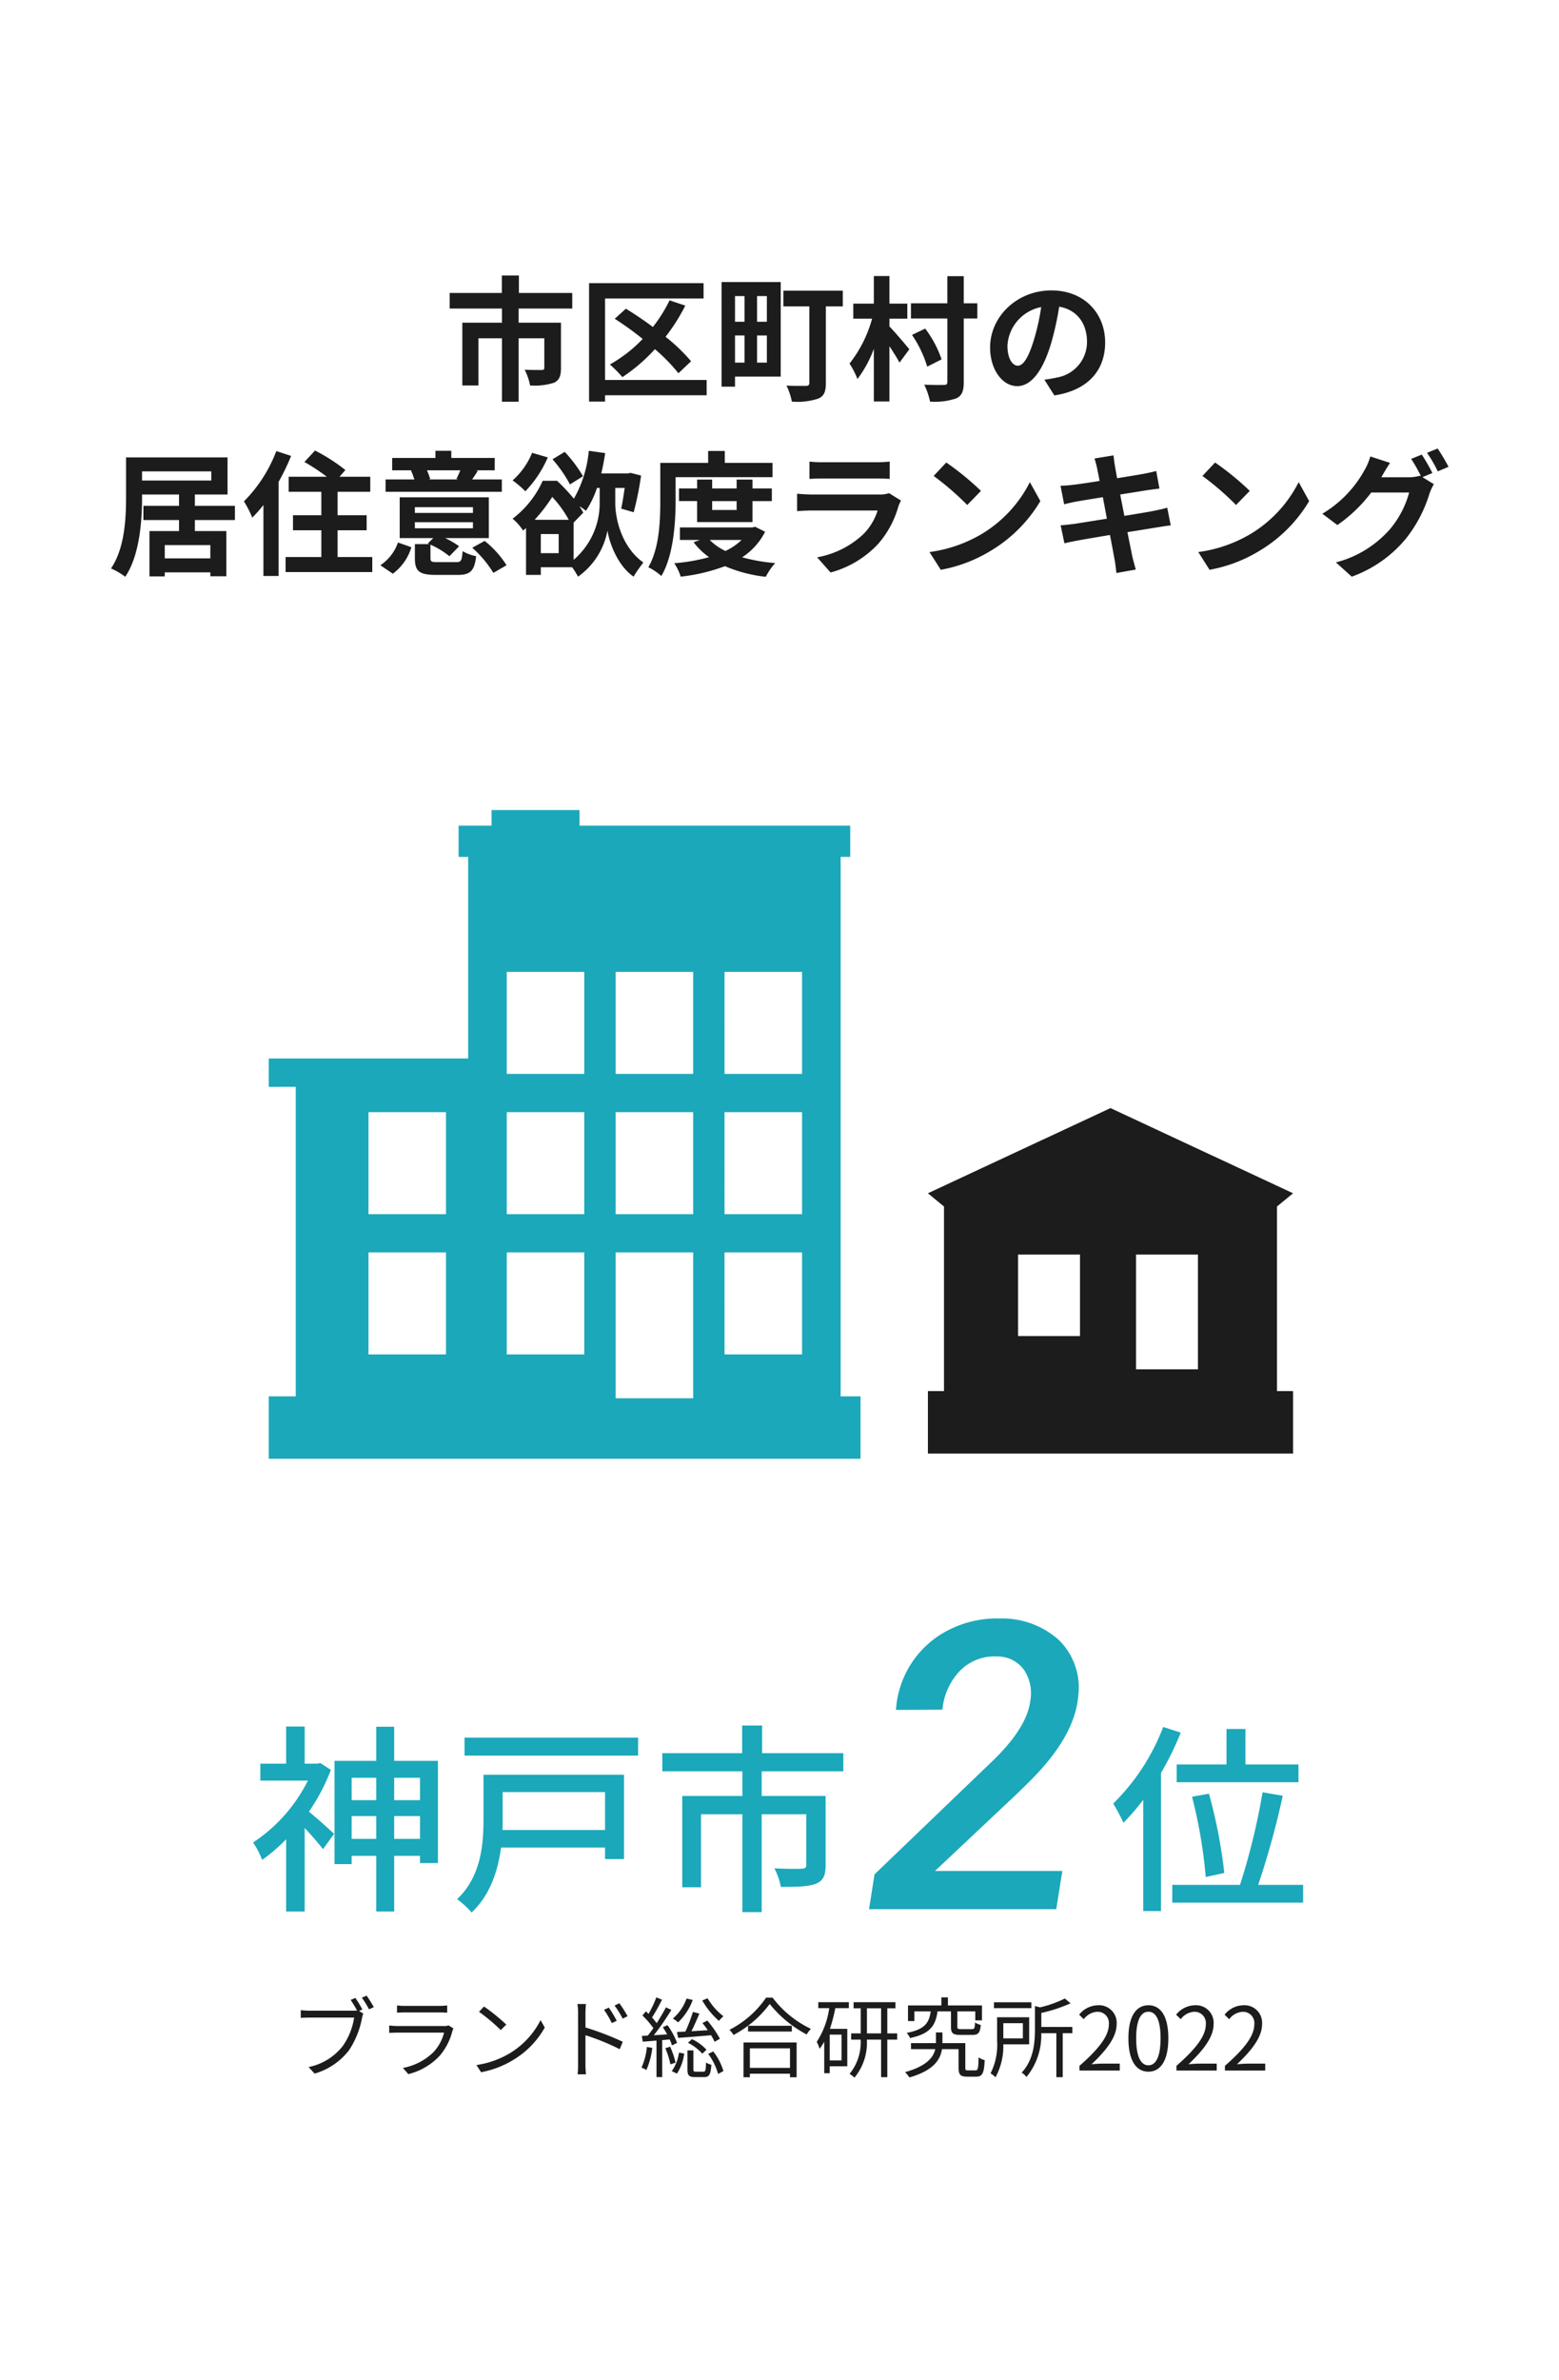
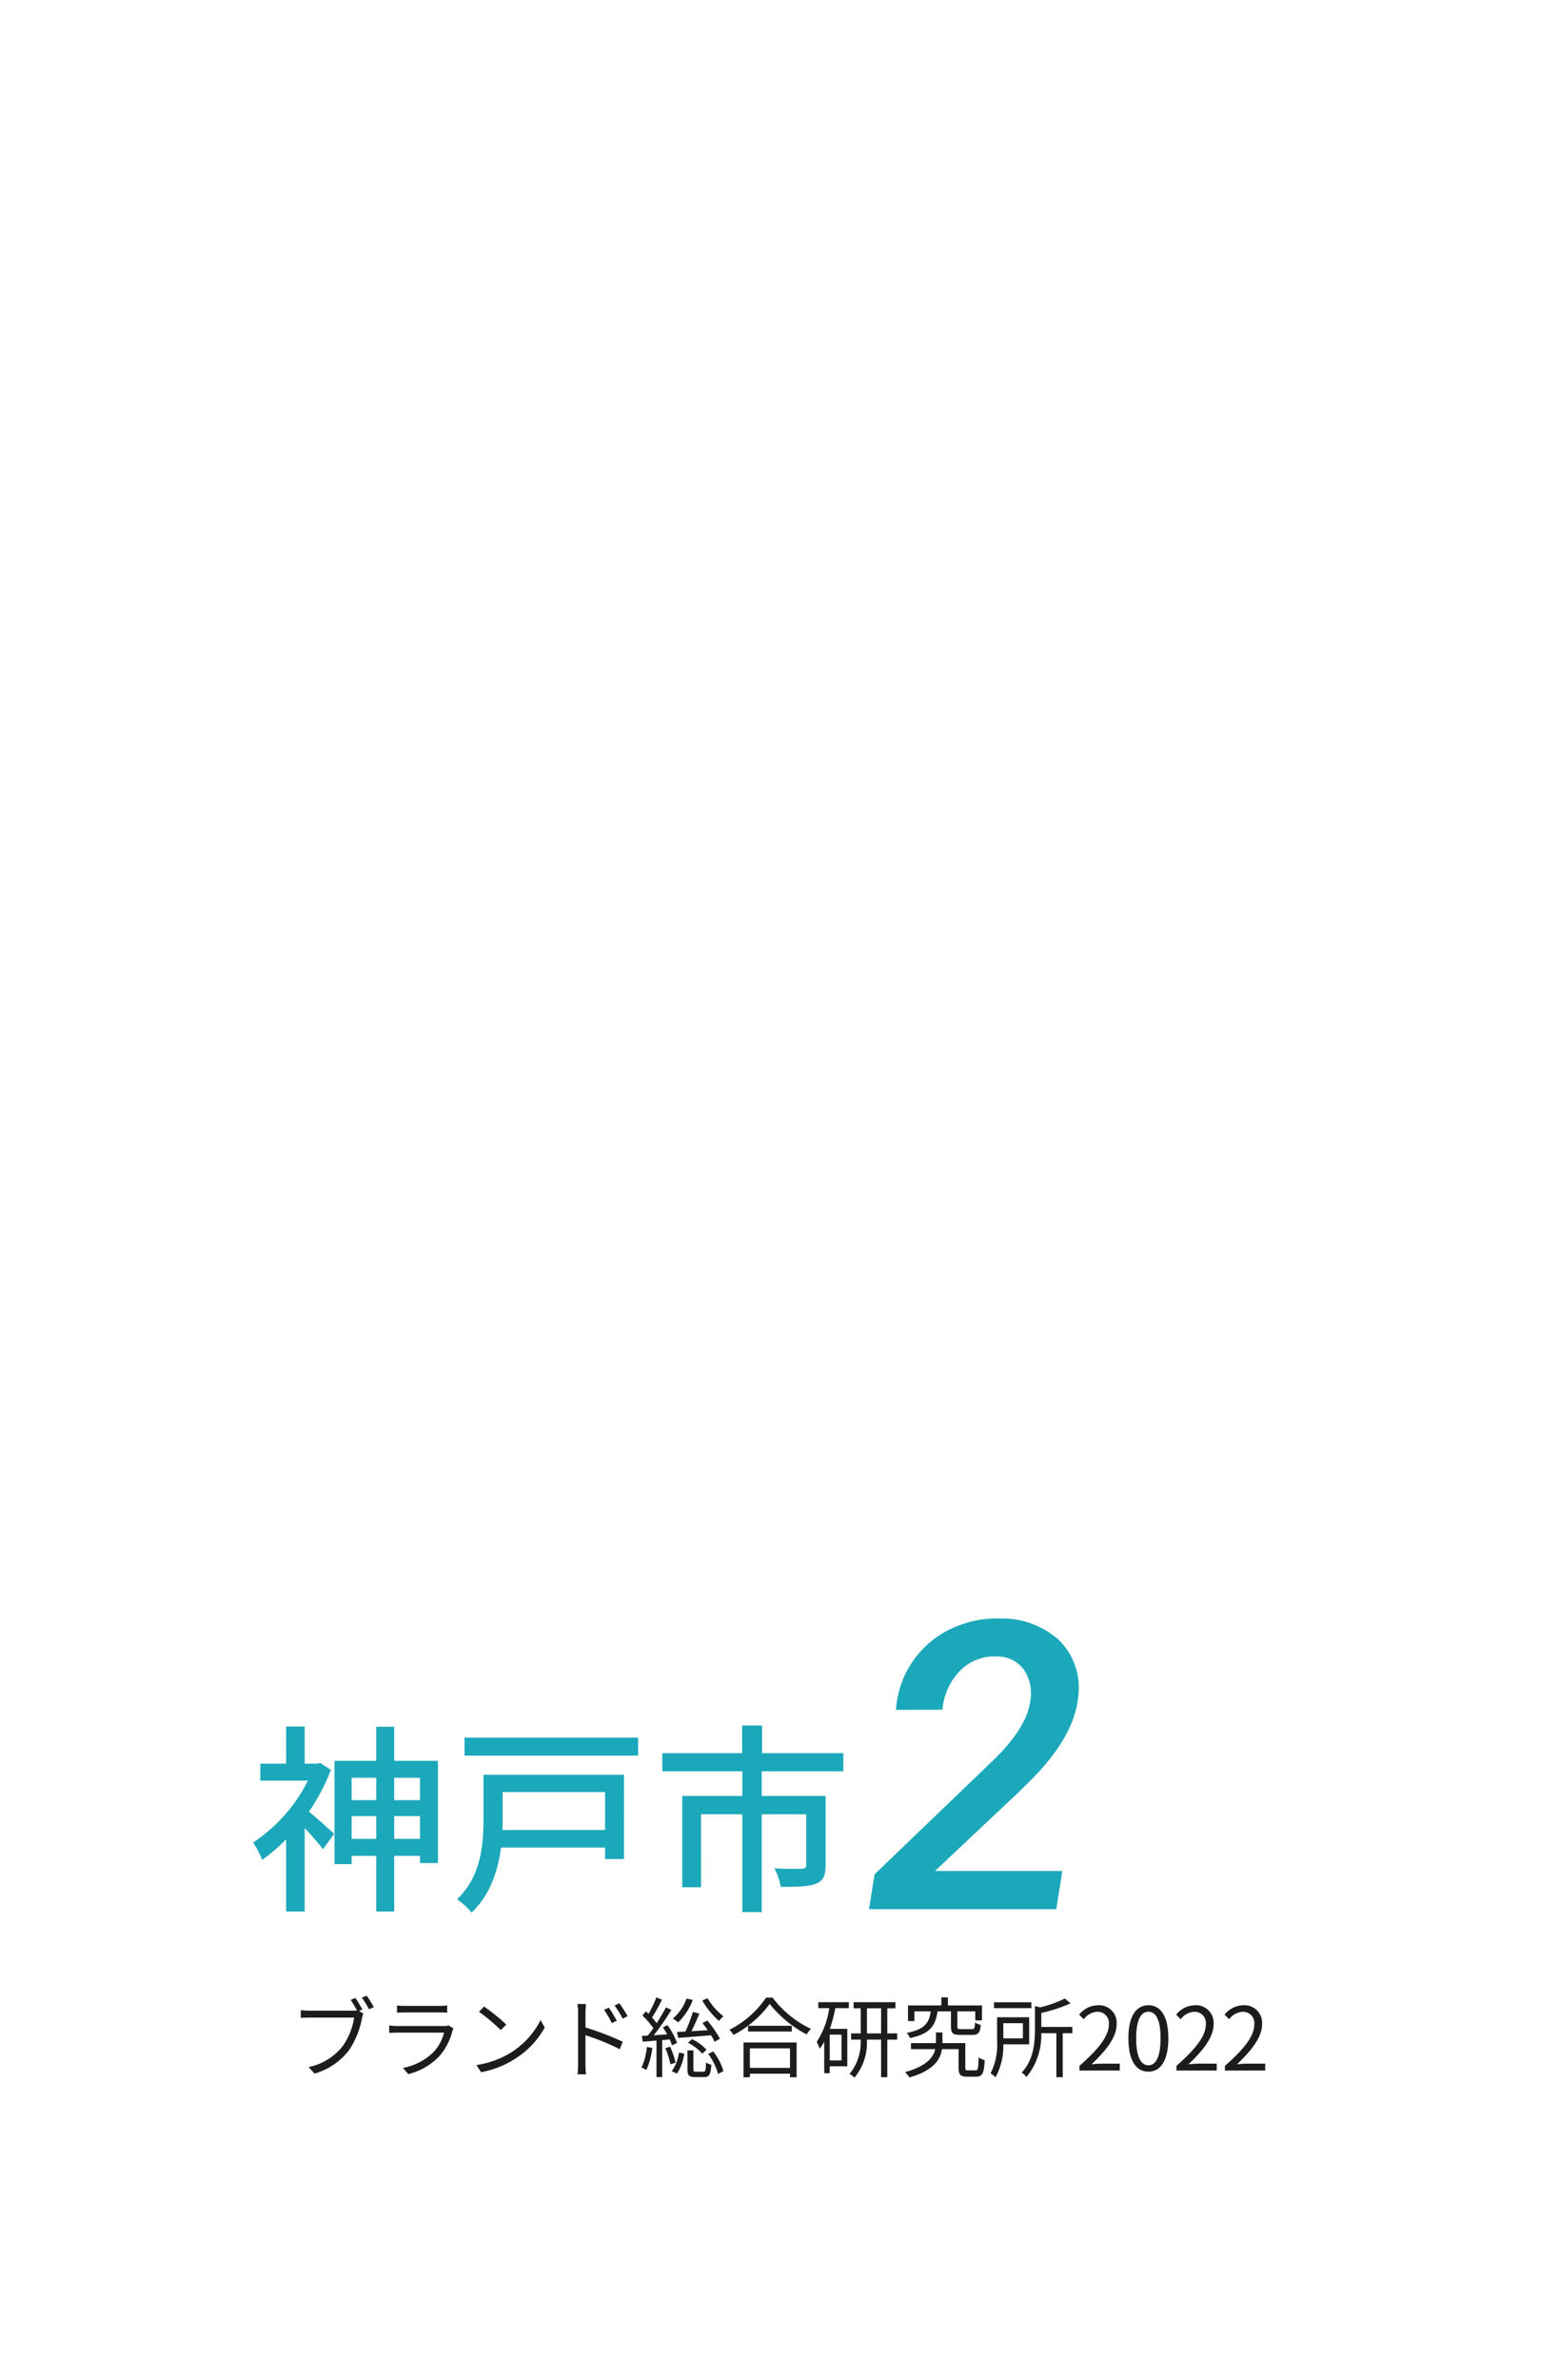
<svg xmlns="http://www.w3.org/2000/svg" width="232" height="354" viewBox="0 0 232 354">
  <g id="グループ_275" data-name="グループ 275" transform="translate(-18234 -2426)">
    <rect id="長方形_220" data-name="長方形 220" width="232" height="354" transform="translate(18234 2426)" fill="#fff" />
-     <path id="パス_261" data-name="パス 261" d="M-30.84-12.1v-2.32h-7.94v-2.6h-2.54v2.6h-7.76v2.32h7.78V-10h-5.9V-.66h2.4V-7.68h3.5V1.76h2.48V-7.68H-35v4.4c0,.22-.1.32-.42.32s-1.5,0-2.5-.04a8.537,8.537,0,0,1,.8,2.34,9.537,9.537,0,0,0,3.54-.4c.82-.36,1.06-1.04,1.06-2.18V-10h-6.3v-2.1Zm20,10.62H-25.96V-13.6H-11.3v-2.28H-28.34V1.74h2.38V.8h15.12Zm-2.32-2.78a25.834,25.834,0,0,0-3.8-3.64,27.97,27.97,0,0,0,2.94-4.64l-2.34-.78a21.927,21.927,0,0,1-2.48,3.96c-1.34-1-2.74-1.94-4.02-2.72l-1.66,1.5a45.063,45.063,0,0,1,4.16,3,21,21,0,0,1-4.88,3.8A18.28,18.28,0,0,1-23.38-1.9a25.853,25.853,0,0,0,4.84-4.16,26.145,26.145,0,0,1,3.5,3.58Zm7.96-9.7v3.82H-6.62v-3.82Zm3.32,3.82H-3.34v-3.82h1.46ZM-3.34-4.06V-8.1h1.46v4.04ZM-6.62-8.1H-5.2v4.04H-6.62Zm6.8-7.94h-8.8V-.48h2v-1.5H.18Zm9.24,1.28H.58v2.34H4.44V-1.06c0,.34-.14.46-.52.46-.36,0-1.74.02-2.88-.04a9.538,9.538,0,0,1,.8,2.38A10.072,10.072,0,0,0,5.76,1.3C6.62.92,6.9.28,6.9-1.02v-11.4H9.42Zm6.94,4.16h2.66v-2.24H16.36v-4.1H14.04v4.1H10.98v2.24h2.8a18.747,18.747,0,0,1-3.36,6.68,12.452,12.452,0,0,1,1.18,2.3,17.207,17.207,0,0,0,2.44-4.5V1.72h2.32V-6.5c.58.88,1.16,1.8,1.5,2.44l1.46-1.98c-.42-.54-2.3-2.74-2.96-3.4Zm13.08-2.28H27.42v-4.04H24.98v4.04H19.56v2.26h5.42v9.4c0,.36-.12.48-.5.48-.42.02-1.68.02-2.94-.04a10.442,10.442,0,0,1,.86,2.52,9.812,9.812,0,0,0,3.9-.48c.82-.38,1.12-1.04,1.12-2.44v-9.44h2.02ZM24.12-4.54a16.033,16.033,0,0,0-2.44-4.58l-1.96.94a17.073,17.073,0,0,1,2.26,4.72Zm11.34.94c-.74,0-1.54-.98-1.54-2.98a6.21,6.21,0,0,1,5.02-5.74,31.791,31.791,0,0,1-1.06,4.8C37.08-4.84,36.28-3.6,35.46-3.6ZM40.9.82c5-.76,7.56-3.72,7.56-7.88,0-4.32-3.1-7.74-8-7.74-5.14,0-9.12,3.92-9.12,8.48,0,3.34,1.86,5.76,4.04,5.76C37.54-.56,39.26-3,40.44-7a43.043,43.043,0,0,0,1.18-5.38c2.66.46,4.14,2.5,4.14,5.24a5.362,5.362,0,0,1-4.5,5.3c-.52.12-1.08.22-1.84.32ZM-84.7,25.06h-6.78V23.08h6.78ZM-94.86,12.12h10.3v1.36h-10.3Zm13.82,7.24V17.24H-87V15.56h4.86V10.04h-15.1V15.9c0,3.16-.18,7.62-2.24,10.66a10.156,10.156,0,0,1,2.12,1.24c2.18-3.26,2.5-8.44,2.5-11.9v-.34h5.5v1.68h-5.3v2.12h5.3V21h-4.4v6.74h2.28v-.6h6.78v.58h2.38V21H-87V19.36ZM-74.88,9.1a21.279,21.279,0,0,1-4.82,7.48A15.408,15.408,0,0,1-78.46,19a19.48,19.48,0,0,0,1.66-1.88V27.68h2.26v-14a32.434,32.434,0,0,0,1.86-3.86Zm9.12,15.76V20.88h4.32V18.64h-4.32V15.16h4.86V12.92h-4.58l.88-1a26.7,26.7,0,0,0-4.52-2.9l-1.58,1.7a30.05,30.05,0,0,1,3.34,2.2h-5.68v2.24h4.86v3.48H-72.4v2.24h4.22v3.98H-73.5V27.1h12.9V24.86Zm18.26-12.9c-.16.42-.4.92-.58,1.3l.28.06h-4.44l.26-.06a12.186,12.186,0,0,0-.48-1.3Zm6.18,1.36h-4.42c.24-.36.54-.78.84-1.3l-.3-.06h2.82V10.12h-6.46V9.06H-51.2v1.06h-6.44v1.84h2.9l-.1.02a12.139,12.139,0,0,1,.5,1.34h-4.28v1.84h17.3ZM-57.54,27.34a7.632,7.632,0,0,0,2.76-3.94l-2-.7a6.613,6.613,0,0,1-2.62,3.38Zm3.28-7.66h8.64v.9h-8.64Zm0-2.24h8.64v.86h-8.64Zm3.38,8.18c-.9,0-1.06-.06-1.06-.6v-2a12.48,12.48,0,0,1,2.82,1.72l1.44-1.48a12.716,12.716,0,0,0-2.08-1.22h6.5V15.98H-56.52v6.06h5l-.82.8.24.1h-2.16v2.1c0,1.9.62,2.48,3.14,2.48h3.22c1.86,0,2.5-.56,2.76-2.78a6.416,6.416,0,0,1-2.02-.76c-.1,1.42-.22,1.64-.96,1.64Zm5.16-2.14a16.579,16.579,0,0,1,3.14,3.74l1.96-1.14a14.687,14.687,0,0,0-3.26-3.62Zm16.48-10.64a20.606,20.606,0,0,0-2.72-3.62l-1.82,1.1a19.561,19.561,0,0,1,2.6,3.74Zm-7.58-3.48a10.912,10.912,0,0,1-2.9,4.1,15.245,15.245,0,0,1,1.9,1.62,17.031,17.031,0,0,0,3.34-5.04Zm6.18,10.38,1.44-1.48a10.221,10.221,0,0,0-.58-.96,11.2,11.2,0,0,1,.98.68,14.159,14.159,0,0,0,1.64-3.4h.4v2.26a11.058,11.058,0,0,1-3.88,8.44Zm-2.22,4.54h-2.66V21.44h2.66Zm-3.58-4.96a23.98,23.98,0,0,0,2.62-3.4,16.6,16.6,0,0,1,2.46,3.4Zm12-4.74h1.4c-.16,1.14-.34,2.28-.52,3.08l1.86.54a46.772,46.772,0,0,0,1.1-5.46l-1.56-.4-.36.08h-4c.24-.98.42-1.98.58-3.02l-2.44-.34a17.474,17.474,0,0,1-2.22,7.12,28.838,28.838,0,0,0-2.5-2.66h-2.14a14.547,14.547,0,0,1-4.48,5.64,7.7,7.7,0,0,1,1.56,1.76,4,4,0,0,0,.44-.38v6.98h2.2V26.38h4.66a12.652,12.652,0,0,1,.88,1.4,10.82,10.82,0,0,0,4.38-6.86c.26,1.72,1.44,5.16,3.88,6.86a20.52,20.52,0,0,1,1.46-2.1c-3.38-2.42-4.18-6.78-4.18-8.82Zm8.98-1.6H-1.04V10.86h-7.1V9.08h-2.48v1.78h-7.12v5.6c0,2.92-.12,7.08-1.78,9.92a8.66,8.66,0,0,1,1.94,1.3c1.82-3.08,2.12-7.98,2.12-11.22Zm9.08,3.56v1.32h-3.64V16.54Zm2.36,3.12V16.54h2.88V14.66H-4.02V13.34H-6.38v1.32h-3.64V13.34h-2.24v1.32h-2.7v1.88h2.7v3.12Zm-1.62,2.66a9.085,9.085,0,0,1-2.4,1.64,7.993,7.993,0,0,1-2.34-1.64Zm2.02-1.96-.42.1H-14.82v1.86h2.98l-.94.34a10.1,10.1,0,0,0,2.3,2.22,27.135,27.135,0,0,1-5.18.9,8.02,8.02,0,0,1,.96,2,27.106,27.106,0,0,0,6.58-1.56A21.12,21.12,0,0,0-2.04,27.8a9.474,9.474,0,0,1,1.4-2.04,26.435,26.435,0,0,1-4.92-.86,9.808,9.808,0,0,0,3.42-3.8Zm19.92-5a4.219,4.219,0,0,1-1.46.2H4.94c-.62,0-1.48-.04-2.32-.12v2.6c.84-.08,1.84-.1,2.32-.1H14.6a8.677,8.677,0,0,1-2.06,3.46A13.479,13.479,0,0,1,5.6,24.9l2,2.26a14.976,14.976,0,0,0,7.14-4.32A14.373,14.373,0,0,0,17.7,17.3a7.41,7.41,0,0,1,.38-.84ZM4.46,13.24c.58-.04,1.44-.06,2.08-.06H14.2c.72,0,1.66.02,2.2.06V10.66a18.856,18.856,0,0,1-2.16.1H6.54a16.859,16.859,0,0,1-2.08-.1ZM24.82,10.8l-1.88,2a41.585,41.585,0,0,1,5,4.32l2.04-2.1A42,42,0,0,0,24.82,10.8Zm-2.5,13.32L24,26.76a21.659,21.659,0,0,0,7.42-2.82,21.267,21.267,0,0,0,7.4-7.4l-1.56-2.82a18.965,18.965,0,0,1-7.28,7.78A20.614,20.614,0,0,1,22.32,24.12Zm35.38-6.6c-.52.16-1.26.32-2.04.48-.9.18-2.54.44-4.34.74l-.62-3.18,4-.64c.6-.08,1.4-.2,1.84-.24l-.48-2.62c-.48.14-1.24.3-1.88.42-.72.14-2.24.38-3.94.66-.16-.9-.28-1.56-.32-1.84-.1-.48-.16-1.16-.22-1.56l-2.82.46c.14.48.28.96.4,1.52.06.32.2.98.36,1.82-1.72.28-3.26.5-3.96.58-.62.08-1.22.12-1.86.14l.54,2.76c.6-.16,1.14-.28,1.84-.42.62-.1,2.16-.36,3.92-.64l.6,3.2c-2.02.32-3.88.62-4.8.76-.64.08-1.54.2-2.08.22l.56,2.68c.46-.12,1.14-.26,2-.42s2.74-.48,4.78-.82c.32,1.68.58,3.06.68,3.64.12.58.18,1.26.28,2.02l2.88-.52c-.18-.64-.38-1.36-.52-1.96-.12-.62-.4-1.96-.72-3.6,1.76-.28,3.38-.54,4.34-.7.76-.12,1.58-.26,2.1-.3Zm7.12-6.72-1.88,2a41.585,41.585,0,0,1,5,4.32l2.04-2.1A42,42,0,0,0,64.82,10.8Zm-2.5,13.32L64,26.76a21.659,21.659,0,0,0,7.42-2.82,21.267,21.267,0,0,0,7.4-7.4l-1.56-2.82a18.965,18.965,0,0,1-7.28,7.78A20.614,20.614,0,0,1,62.32,24.12ZM97.16,12.36a29.285,29.285,0,0,0-1.58-2.74L94,10.26a23.193,23.193,0,0,1,1.46,2.58l-.14-.08a6.3,6.3,0,0,1-1.74.24H89.56l.06-.1c.24-.44.76-1.34,1.24-2.04L87.92,9.9a8.744,8.744,0,0,1-.9,2.1,17.112,17.112,0,0,1-6.24,6.42l2.24,1.68a21.957,21.957,0,0,0,5.04-4.84H93.7a14.148,14.148,0,0,1-2.84,5.44,16,16,0,0,1-8.06,4.96l2.36,2.12a18.627,18.627,0,0,0,8.06-5.66,20.185,20.185,0,0,0,3.5-6.68,8.474,8.474,0,0,1,.66-1.42l-1.7-1.04Zm-.8-3a19.035,19.035,0,0,1,1.6,2.76l1.6-.68a28.557,28.557,0,0,0-1.62-2.72Z" transform="translate(18350 2484)" fill="#1c1c1c" />
    <path id="パス_254" data-name="パス 254" d="M-62.075-9.087a18.8,18.8,0,0,0-1.04-1.716l-.7.3c.286.416.676,1.066.949,1.56a2.89,2.89,0,0,1-.559.039H-69.94a12.95,12.95,0,0,1-1.3-.078v1.144c.325-.013.78-.039,1.287-.039H-63.3A9.891,9.891,0,0,1-65-3.64,8.6,8.6,0,0,1-70.07-.52l.884.975a9.952,9.952,0,0,0,5.122-3.471,12.916,12.916,0,0,0,1.937-4.8,2.567,2.567,0,0,1,.195-.65l-.637-.4Zm-.078-1.755a14.3,14.3,0,0,1,1.066,1.729l.715-.312a19.008,19.008,0,0,0-1.066-1.716Zm12.9,4.121a1.727,1.727,0,0,1-.715.1h-6.851a11.857,11.857,0,0,1-1.261-.078V-5.6c.455-.026.949-.039,1.261-.039h6.9a6.646,6.646,0,0,1-1.547,2.873A8.755,8.755,0,0,1-56.043-.39l.806.923a9.47,9.47,0,0,0,4.654-2.717,8.953,8.953,0,0,0,1.9-3.692,2.273,2.273,0,0,1,.169-.377Zm-7.67-1.885c.351-.026.767-.039,1.17-.039h5.1c.442,0,.884.013,1.2.039V-9.685a8.1,8.1,0,0,1-1.183.065h-5.109a8.129,8.129,0,0,1-1.17-.065Zm12.948-.923-.741.793a27,27,0,0,1,3.237,2.717l.819-.819A28.466,28.466,0,0,0-43.979-9.529ZM-45.1-.819l.689,1.066A14.013,14.013,0,0,0-39.3-1.781,12.967,12.967,0,0,0-34.931-6.4L-35.555-7.5A12.246,12.246,0,0,1-39.9-2.717,13.423,13.423,0,0,1-45.1-.819Zm22.49-7.267a17.557,17.557,0,0,0-1.222-1.924l-.715.338a14.027,14.027,0,0,1,1.209,1.95Zm-1.612.689A17.425,17.425,0,0,0-25.4-9.36l-.715.325A12.9,12.9,0,0,1-24.96-7.059Zm-4.654-1.144c0-.39.039-.949.078-1.352h-1.274a8.205,8.205,0,0,1,.1,1.352V-.975A14.235,14.235,0,0,1-30.043.559H-28.8a15.153,15.153,0,0,1-.078-1.534V-5.252a33.315,33.315,0,0,1,5.1,2.08l.455-1.105a42.261,42.261,0,0,0-5.551-2.132Zm17.381-1.885A11.9,11.9,0,0,0-9.009-7.384a4.762,4.762,0,0,1,.663-.689A9.436,9.436,0,0,1-10.7-10.751ZM-15.08-4.862c1.326-.091,3.133-.234,4.9-.39a8.262,8.262,0,0,1,.52.975l.793-.455a15.694,15.694,0,0,0-1.872-2.7l-.728.364c.26.325.533.689.793,1.066-.845.052-1.664.1-2.431.156.4-.793.832-1.794,1.183-2.626l-.962-.247A24.491,24.491,0,0,1-14-5.8c-.468.026-.9.052-1.261.065Zm1.456.728a7.2,7.2,0,0,1,2.132,1.625l.624-.585a6.722,6.722,0,0,0-2.158-1.573Zm-.208-6.578a6.835,6.835,0,0,1-2.041,2.977,4.473,4.473,0,0,1,.78.572A8.894,8.894,0,0,0-12.909-10.5Zm-5.9,7.2A9.7,9.7,0,0,1-20.54-.429a3.148,3.148,0,0,1,.728.351,11.39,11.39,0,0,0,.884-3.289Zm3.393-1.118A9.041,9.041,0,0,1-16-3.744l.754-.364a11.019,11.019,0,0,0-1.417-2.639l-.7.3c.221.325.442.7.65,1.066l-1.989.13a39.709,39.709,0,0,0,2.613-3.77L-16.9-9.4c-.364.7-.858,1.534-1.378,2.353a8.989,8.989,0,0,0-.689-.845,29.248,29.248,0,0,0,1.482-2.652l-.845-.338a16.7,16.7,0,0,1-1.157,2.457c-.13-.13-.26-.26-.39-.377l-.52.611a12.556,12.556,0,0,1,1.625,1.885c-.286.4-.559.78-.832,1.105-.312.026-.611.039-.884.052l.143.858c.6-.052,1.3-.1,2.041-.169V.975h.845v-5.5Zm-.65,1.313a11.685,11.685,0,0,1,.754,2.392l.767-.247a12.852,12.852,0,0,0-.806-2.379Zm1.729,3.77a7.034,7.034,0,0,0,1.079-2.977l-.78-.143A6.254,6.254,0,0,1-16.029.091Zm2.834-.286c-.338,0-.39-.052-.39-.364V-3H-13.7V-.195c0,.923.221,1.17,1.157,1.17h1.326c.741,0,.975-.351,1.079-1.833a2.437,2.437,0,0,1-.793-.338c-.039,1.2-.091,1.365-.4,1.365Zm1.82-2.639A9.032,9.032,0,0,1-9.139.507l.793-.429A8.673,8.673,0,0,0-9.867-2.847ZM1.56-3.3V-.4H-4.407V-3.3ZM-5.356,1h.949V.468H1.56V1h.988V-4.173h-7.9Zm.676-7.657V-5.8H1.833v-.858ZM-2-10.842A14.6,14.6,0,0,1-7.449-6.058a3.514,3.514,0,0,1,.6.767A16.008,16.008,0,0,0-1.456-9.906a17.387,17.387,0,0,0,5.5,4.537A4.413,4.413,0,0,1,4.68-6.2a15.443,15.443,0,0,1-5.707-4.641ZM9.23-1.508H7.475V-5.343H9.23ZM5.772-9.282H7.4A12.229,12.229,0,0,1,5.538-4.264a5.1,5.1,0,0,1,.429,1.027A7.747,7.747,0,0,0,6.656-4.29V.4h.819V-.637h2.613V-6.2H7.5a24.252,24.252,0,0,0,.806-3.081h2.015v-.884H5.772Zm7.241,3.757V-9.256h2.106v3.731Zm4.5,0H16.042V-9.256h1.209v-.91H11.024v.91H12.09v3.731H10.66V-4.6h1.417a7.427,7.427,0,0,1-1.651,5.1,3.488,3.488,0,0,1,.728.559A8.142,8.142,0,0,0,13-4.6h2.119V.988h.923V-4.6h1.469ZM25.519-8.8v2.288c0,.949.26,1.209,1.391,1.209h1.82c.845,0,1.118-.3,1.222-1.482a2.672,2.672,0,0,1-.858-.364c-.026.858-.1.988-.455.988H27.014c-.468,0-.546-.052-.546-.364V-8.8h2.665v1.339h1V-9.685h-5.07v-1.2h-.975v1.2H19.123v2.327h.949V-8.8H22.5c-.234,1.729-.91,2.691-3.575,3.2a2.422,2.422,0,0,1,.494.767c2.977-.624,3.8-1.833,4.1-3.965ZM28.067-.026c-.364,0-.416-.052-.416-.4V-4.082H24.245V-5.668h-.962v1.586H19.565v.9h3.614C22.906-1.976,21.9-.65,18.681.234a4.467,4.467,0,0,1,.65.793C22.932,0,23.946-1.638,24.18-3.185h2.47V-.429C26.65.637,26.936.91,27.924.91h1.352c.9,0,1.17-.494,1.261-2.457a2.767,2.767,0,0,1-.91-.416c-.039,1.69-.1,1.937-.455,1.937Zm9.412-10.127H31.915v.871h5.564ZM36.218-7.046v2.262H33.306V-7.046ZM37.154-3.9V-7.93H32.383v3.5A9.434,9.434,0,0,1,31.408.416,4.739,4.739,0,0,1,32.149,1a9.708,9.708,0,0,0,1.157-4.9Zm6.422-2.587H38.961v-2.08A22.818,22.818,0,0,0,43.316-10l-.858-.715A16.792,16.792,0,0,1,38.779-9.4l-.767-.195v3.445c0,1.963-.182,4.55-1.976,6.461a2.445,2.445,0,0,1,.715.65,9.762,9.762,0,0,0,2.2-6.513H41.2V.988h.949V-5.551h1.43ZM44.642,0h5.993V-1.027H48c-.481,0-1.066.052-1.56.091,2.236-2.119,3.731-4.056,3.731-5.954A2.614,2.614,0,0,0,47.4-9.711a3.645,3.645,0,0,0-2.808,1.4l.689.676a2.669,2.669,0,0,1,1.976-1.105A1.675,1.675,0,0,1,49.01-6.851c0,1.638-1.378,3.536-4.368,6.149ZM54.9.169c1.807,0,2.964-1.651,2.964-4.966S56.706-9.711,54.9-9.711s-2.977,1.6-2.977,4.914S53.079.169,54.9.169Zm0-.949c-1.092,0-1.82-1.209-1.82-4.017,0-2.782.728-3.952,1.82-3.952s1.807,1.17,1.807,3.952C56.706-1.989,55.978-.78,54.9-.78ZM59.072,0h5.993V-1.027H62.426c-.481,0-1.066.052-1.56.091C63.1-3.055,64.6-4.992,64.6-6.89a2.614,2.614,0,0,0-2.769-2.821,3.645,3.645,0,0,0-2.808,1.4l.689.676a2.669,2.669,0,0,1,1.976-1.105A1.675,1.675,0,0,1,63.44-6.851c0,1.638-1.378,3.536-4.368,6.149Zm7.215,0H72.28V-1.027H69.641c-.481,0-1.066.052-1.56.091,2.236-2.119,3.731-4.056,3.731-5.954a2.614,2.614,0,0,0-2.769-2.821,3.645,3.645,0,0,0-2.808,1.4l.689.676A2.669,2.669,0,0,1,68.9-8.736a1.675,1.675,0,0,1,1.755,1.885c0,1.638-1.378,3.536-4.368,6.149Z" transform="translate(18350 2734)" fill="#1c1c1c" />
-     <path id="パス_255" data-name="パス 255" d="M10.11-19.53v2.64H28.23v-2.64H20.34v-5.28H17.52v5.28ZM17.19-3.39a74.586,74.586,0,0,0-2.28-11.79l-2.52.45A72.662,72.662,0,0,1,14.43-2.79ZM8.1-25.11A31.887,31.887,0,0,1,.66-13.71a30.04,30.04,0,0,1,1.53,2.85,34.117,34.117,0,0,0,2.94-3.42V2.28H7.77V-18.27a44.358,44.358,0,0,0,2.94-6ZM22.23-1.62a119.938,119.938,0,0,0,3.66-13.26l-3-.51A99.353,99.353,0,0,1,19.53-1.62H9.45V1.02H28.92V-1.62Z" transform="translate(18399 2708)" fill="#1ba8ba" />
    <path id="パス_253" data-name="パス 253" d="M10.68-19.74l-.48.09H8.34v-5.52H5.58v5.52H1.74v2.52H8.82A23.735,23.735,0,0,1,.66-7.92,12.306,12.306,0,0,1,2.01-5.34,25.191,25.191,0,0,0,5.58-8.4V2.34H8.34V-10.08c.99,1.05,2.13,2.37,2.73,3.15l1.65-2.28c-.57-.54-2.7-2.46-3.75-3.3a29.264,29.264,0,0,0,3.27-6.21ZM21.66-8.46v-3.39H25.5v3.39Zm-6.33,0v-3.39h3.66v3.39Zm3.66-9.09v3.33H15.33v-3.33Zm6.51,0v3.33H21.66v-3.33Zm-3.84-2.52v-5.07H18.99v5.07H12.78V-4.71h2.55V-5.94h3.66V2.34h2.67V-5.94H25.5v1.08h2.67V-20.07Zm31.38,4.65v5.64H37.77c.03-.51.03-1.02.03-1.5v-4.14ZM55.86-18H34.95v6.66c0,3.69-.36,8.49-3.93,11.85a12.368,12.368,0,0,1,2.16,1.98c2.76-2.58,3.93-6.24,4.38-9.66H53.04v1.71h2.82ZM32.13-23.52v2.67H57.96v-2.67ZM88.5-18.51v-2.7H76.41v-4.11H73.44v4.11H61.56v2.7H73.47v3.66H64.53V-1.26h2.79V-12.12h6.15V2.43h2.88V-12.12h6.63v7.53c0,.42-.15.54-.66.57s-2.28.03-4.08-.06a10.055,10.055,0,0,1,.96,2.76c2.43,0,4.11-.03,5.25-.48,1.08-.45,1.41-1.26,1.41-2.73V-14.85H76.35v-3.66Z" transform="translate(18271 2708)" fill="#1ba8ba" />
    <path id="パス_252" data-name="パス 252" d="M28.184,0H.322l.82-5.186L18.867-22.207q4.951-4.834,5.449-8.76a6.282,6.282,0,0,0-.937-4.644,4.81,4.81,0,0,0-3.955-1.978,7.181,7.181,0,0,0-5.479,2.036,9.533,9.533,0,0,0-2.7,5.874l-6.914.029a14.413,14.413,0,0,1,2.388-7.061,14.26,14.26,0,0,1,5.566-4.878A15.728,15.728,0,0,1,19.8-43.242a12.592,12.592,0,0,1,8.8,3.223,9.916,9.916,0,0,1,2.856,8.32q-.5,5.977-7.178,12.627l-1.816,1.787L10.137-5.684H29.092Z" transform="translate(18363 2710)" fill="#1ba8ba" />
-     <path id="パス_87" data-name="パス 87" d="M259.865,126.762h9.215v12.124h-9.215Zm17.553,0h9.216v17.072h-9.216Zm-30.971-9.113,2.394,1.971h0v27.452h-2.393v9.292h54.341v-9.292h-2.394V119.62l2.394-1.971-27.171-12.671Z" transform="translate(18125.637 2485.854)" fill="#1c1c1c" />
-     <path id="パス_88" data-name="パス 88" d="M14.835,65.806H26.37V80.982H14.835Zm20.577,0H46.948V80.982H35.412Zm16.205,0H63.153V87.5H51.617Zm16.2,0H79.358V80.982H67.822ZM14.835,44.939H26.37V60.115H14.835Zm20.577,0H46.948V60.115H35.412Zm16.205,0H63.153V60.115H51.617Zm16.2,0H79.358V60.115H67.822ZM35.412,24.073H46.948V39.249H35.412Zm16.205,0H63.153V39.249H51.617Zm16.2,0H79.358V39.249H67.822ZM33.153,0V2.323H28.244V6.969h1.425V36.954H0v4.223H4.013V87.212H0V96.5H88.057V87.212H85.1V6.969h1.425V2.323H46.246V0Z" transform="translate(18274 2546.496)" fill="#1ba8ba" />
  </g>
</svg>